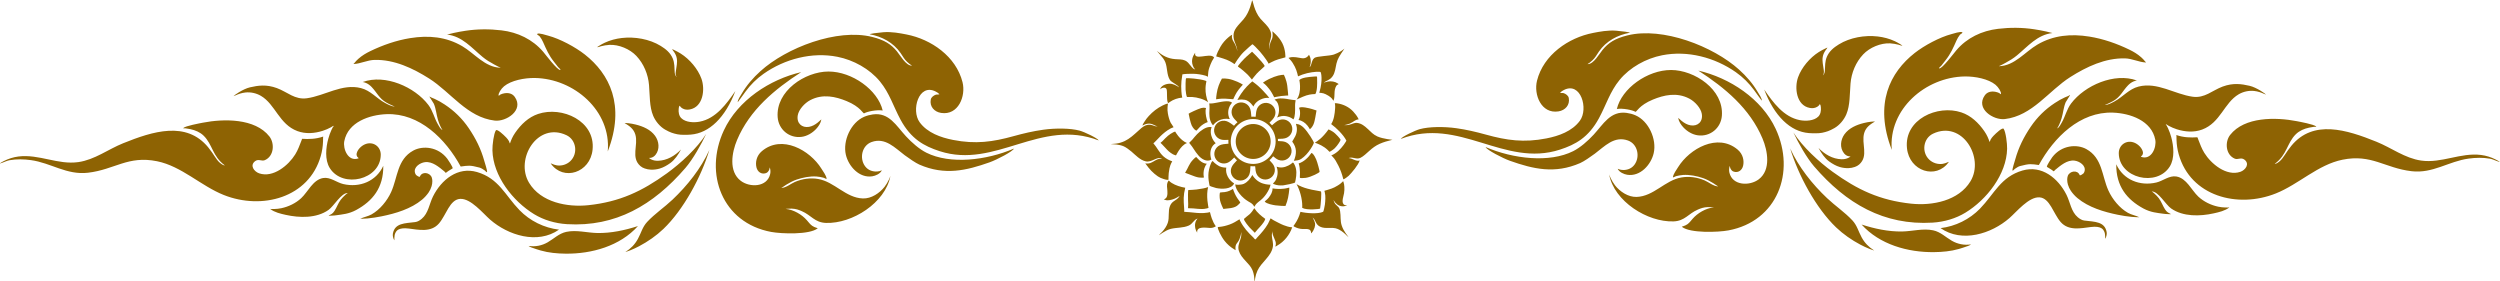
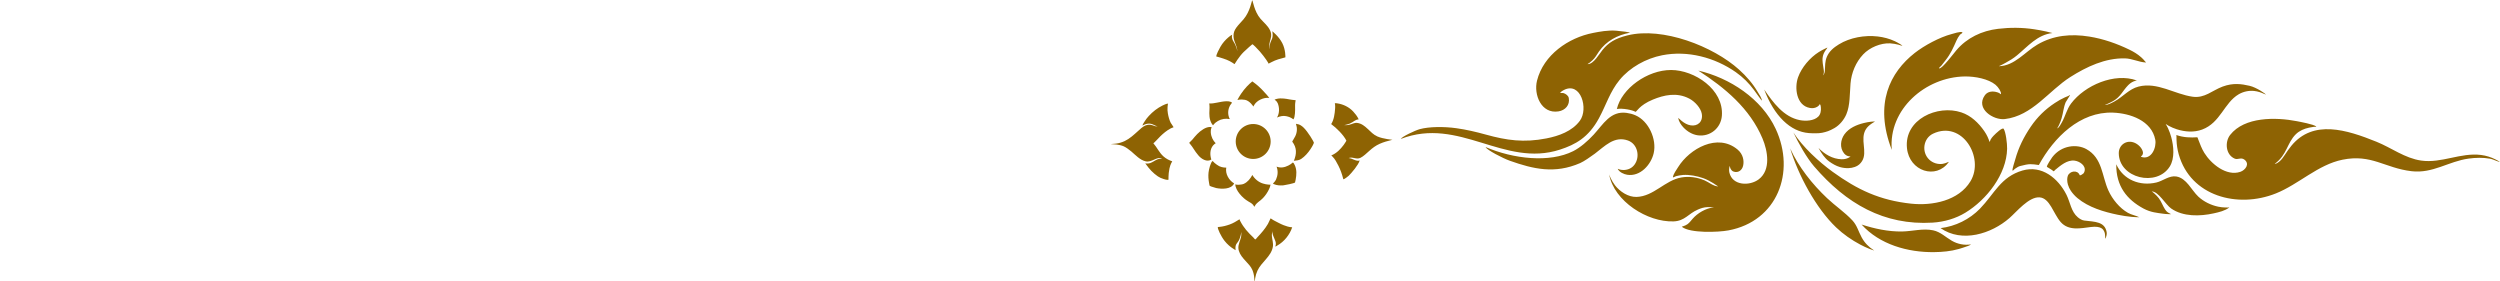
<svg xmlns="http://www.w3.org/2000/svg" clip-rule="evenodd" fill="#8e6303" fill-rule="evenodd" height="55.4" preserveAspectRatio="xMidYMid meet" stroke-linejoin="round" stroke-miterlimit="2" version="1" viewBox="2.3 207.7 492.3 55.4" width="492.3" zoomAndPan="magnify">
  <g id="change1_7">
    <path d="M929.427,2070.03C887.098,1960.37 983.547,1876.57 949.509,1771.63C940.09,1742.59 926.761,1718.01 890.56,1698.39C865.689,1684.91 840.893,1677.86 818.841,1659.77C795.06,1640.26 778.496,1610.03 772.541,1580.03C763.054,1532.24 776.578,1481.11 804.322,1441.62C813.579,1428.44 824.947,1416.96 837.919,1407.48C842.259,1404.31 846.643,1401.19 850.987,1398.03C852.935,1396.61 854.868,1395.17 856.785,1393.71C857.07,1393.5 857.993,1393.13 857.641,1393.06C853.846,1392.35 845.098,1398.5 841.826,1400.4C825.749,1409.74 811.9,1421.85 799.462,1435.61C755.651,1484.07 718.762,1579.08 735.285,1645.14C741.119,1668.47 748.944,1680.51 762.385,1691.6C769.789,1697.71 788.965,1708.23 789.147,1719.22C789.169,1720.58 787.428,1717.11 786.565,1716.05C785.122,1714.29 783.686,1712.52 782.164,1710.82C777.416,1705.54 771.301,1702.44 765.519,1698.45C745.919,1684.94 734.413,1663.56 730.257,1640.27C730.2,1639.95 729.112,1642.91 728.363,1648.79C727.476,1655.75 726.902,1660.76 726.465,1665.94C725.155,1681.48 728.313,1697.48 730.649,1709.5C739.637,1755.75 771.827,1802.46 820.115,1814.57C846.375,1821.16 882.881,1806.63 877.774,1774.31C875.761,1761.57 865.805,1752.59 852.723,1755.01C848.186,1755.85 845.004,1760.48 843.547,1764.56C842.827,1766.58 843.862,1772.35 842.308,1770.87C840.349,1769.01 838.807,1766.45 837.598,1764.06C821.607,1732.41 872.924,1717.73 895.345,1734.2C915.088,1748.7 923.908,1773.78 928.444,1796.88C936.744,1839.15 932.165,1871.34 921.262,1910.64C916.169,1929 911.993,1946.9 909.326,1965.84C906.014,1989.36 906.403,2017.16 911.01,2034.22C913.438,2043.21 925.24,2068.1 929.427,2070.03ZM944.676,1910.96C966.938,1859.03 974.689,1791.29 952.382,1746.78C945.812,1733.67 933.695,1719.66 921.36,1708.28C901.842,1690.26 876.406,1676.87 880.584,1646.43C881.358,1640.79 882.816,1635.33 885.055,1630.1C895.723,1605.17 930.051,1589.7 956.161,1595.76C977.784,1600.78 1000.46,1620.9 996.647,1645.33C995.662,1651.64 991.959,1659.94 985.909,1663.02C984.719,1663.62 986.642,1660.45 986.918,1659.14C987.456,1656.6 987.815,1654.04 987.693,1651.43C987.315,1643.35 984.124,1636.45 977.551,1631.66C962.72,1620.85 938.922,1625.92 932.394,1643.97C923.047,1669.81 943.553,1688 957.137,1706.2C962.962,1714.01 971.744,1726.84 974.699,1733.62C995.542,1781.43 985.793,1821.74 970.499,1865.19C965.623,1879.04 949.78,1909.33 944.676,1910.96ZM801.264,1512.09C814.912,1453.1 854.087,1393.22 910.662,1366.91C991.729,1329.21 1083.89,1363.86 1100.98,1455.72C1104.59,1475.08 1106.45,1527.29 1094.4,1542.72C1093.51,1543.86 1093.23,1537.79 1089.38,1532.47C1086.63,1528.67 1082.61,1525.71 1079.08,1522.65C1068.56,1513.52 1059.25,1498.03 1057.77,1482.85C1057.69,1482.05 1057.16,1492.17 1057.25,1494.1C1057.62,1502.55 1059.59,1507.43 1062,1513.08C1069.56,1530.79 1083.37,1537.25 1084.09,1558.57C1085.72,1607.56 1046.6,1669.68 996.24,1679.29C995.596,1679.41 997.463,1678.81 998.072,1678.57C999.659,1677.93 1001.25,1677.28 1002.79,1676.54C1007.51,1674.24 1012.08,1671.7 1016.23,1668.47C1028.25,1659.15 1038.71,1643.47 1038.19,1627.8C1037.13,1595.49 1007.04,1574.72 1001.7,1543.85C999.157,1529.17 1001.38,1513.88 1007.22,1500.24C1010.55,1492.44 1017.97,1484.02 1018.45,1475.28C1018.51,1474.27 1017.22,1476.88 1016.62,1477.71C1015.15,1479.76 1013.74,1481.86 1012.42,1484.01C1008.64,1490.17 1005.2,1496.48 1002.85,1503.33C998.949,1514.74 996.202,1528.47 997.004,1540.56C997.299,1545 998.172,1549.35 999.221,1553.67C999.711,1555.68 1002.88,1560.02 1000.84,1559.68C994.776,1558.68 987.229,1553 982.131,1549.83C947.76,1528.41 917.812,1475.86 949.452,1438.3C958.19,1427.92 970.808,1425.84 980.012,1428.13C988.056,1430.13 993.446,1436.98 990.829,1445.5C989.792,1448.88 987.651,1450.16 985.334,1451.56C983.091,1452.9 979.009,1452.76 980.496,1453.25C984.218,1454.49 988.721,1454.7 992.549,1453.81C1017.33,1448.07 1018.04,1415.64 1005.15,1398.7C987.501,1375.49 951.73,1381.97 928.59,1391.71C872.242,1415.42 833.375,1462.28 801.264,1512.09ZM873.237,1664.85C834.863,1655.79 800.067,1607.7 800.161,1563.06C800.254,1519.3 836.592,1464.13 885.936,1467.88C908.922,1469.63 925.747,1489.71 922.662,1512.9C921.291,1523.21 915.478,1532.79 908.036,1539.85C903.111,1544.52 896.85,1548.66 890.049,1549.85C889.855,1549.88 891.452,1548.07 891.781,1547.69C893.137,1546.15 894.537,1544.65 895.839,1543.07C899.724,1538.33 902.917,1532.66 903.933,1526.57C906.13,1513.38 897.261,1502.93 882.162,1505.58C871.58,1507.43 859.5,1518.2 853.865,1528.88C841.365,1552.57 847.271,1576.86 855.563,1597.12C866.367,1623.52 879.637,1628.12 878.527,1630.06C875.159,1635.93 871.508,1653.25 873.237,1664.85ZM836.777,1388.55C860.781,1372.06 888.313,1352.15 894.202,1321.61C896.265,1310.91 895.754,1295.33 887.496,1287.04C883.164,1282.68 876.125,1281.63 870.233,1282.25C868.932,1282.38 865.273,1282.68 864.434,1284.04C863.996,1284.75 865.746,1285.07 866.346,1285.64C867.526,1286.78 868.544,1288.02 869.367,1289.43C871.842,1293.69 872.154,1298.32 871.275,1303.11C866.669,1328.21 833.498,1332.1 813.713,1324.97C795.211,1318.3 777.021,1302.76 766.511,1286.12C764.014,1282.17 761.824,1278.03 759.83,1273.8C759.613,1273.33 757.938,1270.06 758.152,1269.88C758.415,1269.67 762.791,1273.12 763.507,1273.61C767.162,1276.08 770.954,1277.89 775.327,1278.68C783.378,1280.13 791.172,1277.98 799.127,1277.01C801.583,1276.71 803.299,1276.23 805.99,1276.72C809.107,1277.3 809.603,1278.6 809.979,1278.44C810.381,1278.27 807.603,1275.11 802.264,1274.8C793.091,1274.25 784.135,1274.72 775.425,1271C764.817,1266.48 758.044,1258.13 752.119,1248.52C739.16,1227.49 734.449,1199.75 737.279,1175.49C738.549,1164.59 741.435,1153.55 746.104,1143.6C747.676,1140.25 749.462,1137.08 751.364,1133.91C751.965,1132.9 752.613,1131.93 753.303,1130.98C753.663,1130.49 754.304,1128.95 754.439,1129.55C754.817,1131.22 753.193,1134.68 752.779,1136.38C751.516,1141.59 750.455,1146.87 750.178,1152.23C749.255,1170.08 757.956,1190.7 770.874,1202.88C785.599,1216.77 805.491,1224.99 825.563,1226.63C844.78,1228.21 866.318,1227.31 883.152,1234.42C893.482,1238.78 903.555,1247.12 909.074,1256.79C914.55,1266.37 916.178,1271.85 917.887,1279.94C919.266,1286.47 918.971,1298.14 918.452,1304.82C915.754,1339.61 886.396,1369.73 836.777,1388.55ZM947.193,1339.8C982.188,1323.95 1014.19,1298.39 1040.45,1270.66C1054.88,1255.42 1066.88,1237.37 1082.25,1223.09C1091.75,1214.26 1102.94,1211.84 1114.01,1205.77C1124.78,1199.86 1131.9,1192.66 1138.51,1182.47C1139.05,1181.63 1137.97,1184.42 1137.67,1185.38C1137.03,1187.36 1136.33,1189.32 1135.55,1191.25C1133.26,1196.97 1130.62,1202.66 1127.73,1208.11C1119.01,1224.55 1108.17,1240.24 1095.3,1253.69C1059.35,1291.28 997.735,1324.56 947.193,1339.8ZM917.212,1333.82C944.135,1316.81 972.578,1285.7 990.937,1260.36C1024.89,1213.51 1044.62,1171.44 1050.83,1112.9C1055.03,1073.38 1045.61,1023.76 1008.74,1001.59C964.379,974.91 893.782,1017.41 919.563,1071.84C928.238,1090.16 953.997,1094 968.292,1078.95C974.512,1072.4 977.485,1062.95 976.191,1054.01C975.237,1047.42 971.174,1041.3 972.869,1042.5C1006.08,1065.94 990.193,1116.33 946.733,1120.76C892.614,1126.29 864.667,1063.41 879.694,1018.67C885.778,1000.56 899.131,986.653 914.928,975.659C922.195,970.603 929.071,967.819 934.612,965.989C936.054,965.513 931.886,964.643 930.577,963.874C928.12,962.431 925.83,960.679 923.788,958.696C918.231,953.303 907.261,941.612 910.531,939.382C916.185,935.528 937.796,932.708 947.903,932.941C996.036,934.055 1043.37,971.255 1067.69,1011.13C1078.48,1028.83 1085.06,1050.39 1086.41,1072.86C1091.88,1163.82 1050.94,1234.61 980.962,1294.91C964.652,1308.97 936.834,1324.57 917.212,1333.82ZM946.295,1286.68C958.106,1275.35 967.111,1260.24 967.535,1243.45C967.648,1238.96 966.899,1234.35 964.776,1230.34C964.507,1229.83 962.974,1226.9 962.223,1226.89C961.73,1226.88 962.265,1227.88 962.216,1228.37C962.109,1229.43 961.902,1230.47 961.588,1231.48C960.693,1234.39 958.675,1236.99 956.324,1238.86C945.924,1247.17 931.031,1245.45 920.728,1238C909.002,1229.53 902.93,1215.27 899.581,1201.62C898.476,1197.12 897.604,1192.54 897.1,1187.92C896.94,1186.46 896.802,1184.99 896.791,1183.51C896.785,1182.67 896.412,1180.27 896.848,1180.99C902.29,1189.96 907.609,1197.77 918.32,1200.96C938.21,1206.88 961.41,1192.03 977.516,1210.52C979.551,1212.85 980.97,1215.67 981.982,1218.58C983.302,1222.38 984.083,1226.33 984.202,1230.35C984.363,1235.78 983.688,1241.36 982.164,1246.57C980.067,1253.74 976.071,1260.61 971.711,1266.63C965.55,1275.14 955.586,1281.68 946.295,1286.68ZM1089.99,1205.86C1097.87,1181.29 1103.45,1155.71 1103.01,1129.78C1102.68,1110.62 1096.75,1090.55 1100.86,1071.51C1103.85,1057.69 1113.66,1048.35 1120.46,1036.52C1126.7,1025.66 1129.08,1013.43 1127.27,1001.05C1127.13,1000.12 1128.44,1002.53 1128.9,1003.34C1129.75,1004.83 1130.24,1006.55 1130.82,1008.14C1132.65,1013.16 1134.32,1018.26 1135.79,1023.4C1140.14,1038.55 1141.55,1054.35 1141.74,1070.05C1142.31,1119.02 1127.54,1172.06 1089.99,1205.86ZM950.018,1149.23C873.789,1155.93 813.41,1085.94 812.269,1012.46C811.965,992.857 816.884,968.018 827.815,954.77C832.513,949.077 841.346,943.679 845.115,944.503C846.388,944.781 843.825,946.772 843.273,947.953C842.171,950.31 841.413,952.816 840.972,955.379C839.72,962.675 841.139,970.139 847.688,974.791C872.883,992.686 894.69,958.456 892.19,937.281C886.072,885.466 839.075,854.999 813.298,814.306C793.946,783.757 777.467,748.858 778.351,711.837C778.669,698.488 785.635,685.288 786.06,672.73C786.091,671.813 784.568,673.797 783.844,674.359C781.21,676.401 778.84,678.701 776.612,681.176C776.442,681.366 776.275,681.559 776.106,681.75C770.27,688.347 765.815,695.78 761.977,703.704C750.566,727.266 741.633,752.835 737.492,778.724C732.002,813.043 734.798,845.962 752.633,876.324C766.249,899.505 792.191,918.93 793.019,947.777C793.061,949.266 791.629,945.142 790.927,943.828C789.553,941.254 788.215,938.663 786.838,936.091C782.769,928.488 778.299,921.16 772.79,914.506C755.864,894.061 734.064,876.233 730.857,848.104C730.781,847.438 730.505,849.395 730.328,850.041C729.426,853.333 728.611,856.646 727.864,859.976C726.225,867.286 724.9,874.729 723.77,882.138C720.336,904.644 720.246,927.31 722.931,949.899C726.56,980.435 739.764,1008.31 763.352,1028.31C768.019,1032.27 798.095,1054.87 797.125,1060.07C796.728,1062.19 793.629,1057.51 791.901,1056.2C788.423,1053.57 784.98,1050.89 781.569,1048.17C769.922,1038.89 758.494,1033.94 745.085,1028C741.21,1026.28 737.455,1024.14 734.144,1021.49C732.477,1020.15 730.834,1015.42 729.482,1017.08C727.225,1019.85 732.015,1034.22 732.839,1037.32C738.744,1059.53 754.152,1088.32 768.304,1106.31C804.446,1152.27 863.134,1182.83 950.018,1149.23ZM1096.7,1057.79C1093.4,1029.98 1080.39,1003.39 1060.18,983.788C1032.23,956.662 1000.59,945.044 988.625,904.004C978.118,867.961 1003.06,837.188 1034.36,821.529C1048.25,814.582 1065.96,812.848 1076.34,800.365C1079.22,796.899 1081.92,792.748 1082.47,788.306C1084.95,768.461 1084.21,749.906 1104.13,746.258C1107.83,745.581 1112.86,746.759 1116.31,748.688C1117.35,749.269 1113.13,749.003 1111.94,749.048C1108.26,749.187 1105.47,749.568 1102.25,751.194C1099.36,752.656 1092.2,756.495 1094.62,775.875C1096.95,794.636 1102.28,817.623 1085.23,832.549C1069.62,846.202 1040.14,852.764 1038.99,872.336C1037.8,892.413 1066.12,915.107 1077.95,928.692C1107.25,962.354 1124.9,1017.41 1096.7,1057.79ZM978.361,873.434C926.584,845.274 877.851,796.134 880.105,734.439C881.279,702.33 894.948,662.022 930.844,655.096C945.328,652.302 969.913,662.365 963.011,681.685C962.599,682.838 961.103,680.134 960.045,679.518C957.782,678.203 955.837,677.787 953.262,678.448C946.01,680.311 939.504,687.164 936.637,693.908C930.287,708.842 940.645,723.642 956.265,723.522C1003.18,723.162 1020.08,652.219 981.137,627.873C965.78,618.27 942.774,620.568 926.232,625.094C920.554,626.647 914.972,628.597 909.63,631.078C907.834,631.912 906.068,632.813 904.333,633.767C903.54,634.202 902.398,635.896 901.969,635.099C901.719,634.634 904.279,630.95 904.718,630.135C907.394,625.173 909.664,619.969 911.371,614.592C916.259,599.201 917.563,582.554 911.848,567.171C899.065,532.764 861.717,526.032 845.718,498.656C840.688,490.05 838.356,479.512 839.488,469.583C839.866,466.259 840.532,462.919 841.543,459.727C841.884,458.652 842.518,456.766 842.928,455.715C845.092,450.174 846.539,447.629 846.157,447.608C845.334,447.561 832.885,464.867 829.805,478.176C826.277,493.417 823.976,508.975 831.208,528.655C838.505,548.512 853.489,562.275 850.274,585.06C845.51,618.826 822.257,651.081 831.235,686.379C835.838,704.476 850.36,715.456 858.94,731.296C861.436,735.904 865.905,743.926 865.655,749.346C865.62,750.11 865.065,747.934 864.766,747.23C864.323,746.188 863.865,745.152 863.409,744.115C861.768,740.379 859.937,736.782 857.88,733.254C850.44,720.488 839.351,716.164 829.107,706.353C826.048,703.424 823.375,699.886 821.672,695.988C821.091,694.659 820.591,693.289 820.228,691.884C820.044,691.176 820.006,689.053 819.758,689.741C804.628,731.791 828.989,787.236 862.875,812.867C873.931,821.229 886.766,823.678 898.482,830.325C901.335,831.943 908.475,835.531 909.576,838.887C909.836,839.68 908.122,838.066 907.388,837.668C905.999,836.914 904.588,836.206 903.166,835.518C899.006,833.504 894.705,831.971 890.277,830.66C880.446,827.749 870.071,827.116 860.57,823.071C858.657,822.257 848.09,814.951 847.591,814.925C846.414,814.865 848.415,817.135 848.836,818.236C849.677,820.429 850.593,822.587 851.548,824.732C854.459,831.266 858.068,837.397 861.994,843.372C873.842,861.401 888.47,876.347 906.295,888.468C925.721,901.678 945.429,911.502 968.033,917.752C971.317,918.659 986.109,923.561 988.478,922.863C990.208,922.353 986.489,919.854 985.526,918.33C983.588,915.26 981.255,912.285 980.319,908.781C975.46,890.599 976.46,887.421 978.361,873.434ZM987.575,842.902C979.34,832.813 968.449,820.426 970.107,806.572C971.214,797.324 979.344,784.517 990.278,787.791C991.613,788.19 992.97,788.798 994.047,789.698C994.775,790.305 999.058,796.19 997.258,796.883C986.826,800.898 989.527,815.722 998.763,819.142C1000.99,819.967 1003.33,820.201 1005.7,820.233C1008.9,820.277 1012.08,819.792 1015.15,818.879C1019.24,817.664 1023.27,815.799 1026.79,813.386C1031.78,809.965 1036.51,805.695 1040.39,801.058C1057.83,780.196 1066.36,751.348 1071.68,725.197C1073.44,716.504 1074.86,707.653 1075.67,698.812C1075.95,695.778 1076.08,692.743 1076.19,689.698C1076.23,688.577 1076.26,687.456 1076.26,686.334C1076.26,685.924 1076.45,684.738 1076.27,685.105C1072.93,691.85 1071.88,699.524 1068.08,706.262C1059.16,722.065 1042.53,735.554 1026.12,743.008C998.917,755.359 965.121,754.002 948.433,784.456C938.697,802.221 940.981,830.948 963.739,848.319C965.915,849.979 979.13,858.687 981.565,858.411C981.92,858.371 983.069,856.284 983.413,855.674C985.873,851.308 987.46,849.224 990.207,845.519C990.393,845.267 987.85,843.149 987.575,842.902ZM976.987,728.245C1006.09,715.005 1018.46,683.915 1011.16,653.069C1008.19,640.526 997.688,628.914 999.849,615.6C1002.98,596.328 1025.51,587.292 1037.58,574.375C1047.06,564.225 1053.65,550.609 1056.49,537.057C1057.43,532.577 1057.9,527.986 1058.01,523.413C1058.05,521.843 1058.06,520.272 1058.04,518.702C1058.03,517.905 1057.51,515.681 1058,516.311C1064.24,524.336 1066.81,535.545 1068.96,545.231C1074.7,571.021 1075.65,602.888 1059.76,625.466C1052.7,635.506 1027.59,649.514 1028,661.486C1028.02,662.175 1028.82,660.378 1029.23,659.824C1030,658.793 1030.81,657.818 1031.69,656.877C1034.48,653.871 1037.4,650.862 1040.69,648.388C1047.1,643.565 1054.77,641.141 1061.51,636.779C1067.43,632.94 1067.85,630.187 1070.13,626.169C1070.99,624.648 1070.44,629.656 1070.42,631.404C1070.39,634.641 1070.06,637.889 1069.58,641.088C1068.13,650.802 1067.41,663.492 1059.84,677.438C1043.19,708.094 1018.19,728.757 976.987,728.245ZM942.311,399.886C892.431,358.869 912.146,296.179 934.699,240.277C946.087,212.048 965.586,187.099 970.019,156.376C975.514,118.298 954.671,82.548 959.502,44.071C960.69,34.608 963.678,25.079 968.055,16.607C968.391,15.956 971.92,8.987 972.779,9.183C972.894,9.209 970.787,14.835 970.573,15.374C968.97,19.409 967.184,23.444 966.426,27.744C964.155,40.632 964.529,54.439 966.297,67.355C971.461,105.083 994.672,134.517 989.952,174.489C984.008,224.819 957.362,249.358 968.397,303.935C977.718,350.035 1014.51,386.019 1031.68,429.044C1060.26,500.661 1036.97,588.838 958.399,611.065C949.532,613.574 940.4,614.953 931.191,615.259C928.827,615.338 926.46,615.329 924.095,615.335C923.459,615.337 921.976,615.914 922.187,615.314C926.836,602.081 927.179,588.214 926.311,576.157C926.29,575.865 929.935,574.68 930.238,574.561C939.081,571.084 947.425,568.145 955.588,563.102C976.112,550.421 1000.01,521.7 991.134,495.575C987.872,485.971 976.074,477.107 968.052,488.18C963.569,494.368 968.888,500.274 966.396,506.081C959.036,523.231 935.077,524.946 921.964,514.693C887.456,487.711 888.577,428.469 896.071,389.997C897.198,384.21 902.133,357.266 906.073,353.291C907.133,352.222 906.523,356.269 906.749,357.758C907.199,360.723 907.632,363.69 908.265,366.623C910.238,375.755 913.896,384.578 920.493,391.348C936.659,407.94 959.222,407.971 975.904,430.725C976.594,431.667 976.594,427.946 971.638,422.15C964.711,414.049 955.609,410.822 942.311,399.886Z" transform="matrix(0 .105 -.105 0 495.5 137.468)" />
  </g>
  <g id="change1_2">
-     <path d="M929.427,2070.03C887.098,1960.37 983.547,1876.57 949.509,1771.63C940.09,1742.59 926.761,1718.01 890.56,1698.39C865.689,1684.91 840.893,1677.86 818.841,1659.77C795.06,1640.26 778.496,1610.03 772.541,1580.03C763.054,1532.24 776.578,1481.11 804.322,1441.62C813.579,1428.44 824.947,1416.96 837.919,1407.48C842.259,1404.31 846.643,1401.19 850.987,1398.03C852.935,1396.61 854.868,1395.17 856.785,1393.71C857.07,1393.5 857.993,1393.13 857.641,1393.06C853.846,1392.35 845.098,1398.5 841.826,1400.4C825.749,1409.74 811.9,1421.85 799.462,1435.61C755.651,1484.07 718.762,1579.08 735.285,1645.14C741.119,1668.47 748.944,1680.51 762.385,1691.6C769.789,1697.71 788.965,1708.23 789.147,1719.22C789.169,1720.58 787.428,1717.11 786.565,1716.05C785.122,1714.29 783.686,1712.52 782.164,1710.82C777.416,1705.54 771.301,1702.44 765.519,1698.45C745.919,1684.94 734.413,1663.56 730.257,1640.27C730.2,1639.95 729.112,1642.91 728.363,1648.79C727.476,1655.75 726.902,1660.76 726.465,1665.94C725.155,1681.48 728.313,1697.48 730.649,1709.5C739.637,1755.75 771.827,1802.46 820.115,1814.57C846.375,1821.16 882.881,1806.63 877.774,1774.31C875.761,1761.57 865.805,1752.59 852.723,1755.01C848.186,1755.85 845.004,1760.48 843.547,1764.56C842.827,1766.58 843.862,1772.35 842.308,1770.87C840.349,1769.01 838.807,1766.45 837.598,1764.06C821.607,1732.41 872.924,1717.73 895.345,1734.2C915.088,1748.7 923.908,1773.78 928.444,1796.88C936.744,1839.15 932.165,1871.34 921.262,1910.64C916.169,1929 911.993,1946.9 909.326,1965.84C906.014,1989.36 906.403,2017.16 911.01,2034.22C913.438,2043.21 925.24,2068.1 929.427,2070.03ZM944.676,1910.96C966.938,1859.03 974.689,1791.29 952.382,1746.78C945.812,1733.67 933.695,1719.66 921.36,1708.28C901.842,1690.26 876.406,1676.87 880.584,1646.43C881.358,1640.79 882.816,1635.33 885.055,1630.1C895.723,1605.17 930.051,1589.7 956.161,1595.76C977.784,1600.78 1000.46,1620.9 996.647,1645.33C995.662,1651.64 991.959,1659.94 985.909,1663.02C984.719,1663.62 986.642,1660.45 986.918,1659.14C987.456,1656.6 987.815,1654.04 987.693,1651.43C987.315,1643.35 984.124,1636.45 977.551,1631.66C962.72,1620.85 938.922,1625.92 932.394,1643.97C923.047,1669.81 943.553,1688 957.137,1706.2C962.962,1714.01 971.744,1726.84 974.699,1733.62C995.542,1781.43 985.793,1821.74 970.499,1865.19C965.623,1879.04 949.78,1909.33 944.676,1910.96ZM801.264,1512.09C814.912,1453.1 854.087,1393.22 910.662,1366.91C991.729,1329.21 1083.89,1363.86 1100.98,1455.72C1104.59,1475.08 1106.45,1527.29 1094.4,1542.72C1093.51,1543.86 1093.23,1537.79 1089.38,1532.47C1086.63,1528.67 1082.61,1525.71 1079.08,1522.65C1068.56,1513.52 1059.25,1498.03 1057.77,1482.85C1057.69,1482.05 1057.16,1492.17 1057.25,1494.1C1057.62,1502.55 1059.59,1507.43 1062,1513.08C1069.56,1530.79 1083.37,1537.25 1084.09,1558.57C1085.72,1607.56 1046.6,1669.68 996.24,1679.29C995.596,1679.41 997.463,1678.81 998.072,1678.57C999.659,1677.93 1001.25,1677.28 1002.79,1676.54C1007.51,1674.24 1012.08,1671.7 1016.23,1668.47C1028.25,1659.15 1038.71,1643.47 1038.19,1627.8C1037.13,1595.49 1007.04,1574.72 1001.7,1543.85C999.157,1529.17 1001.38,1513.88 1007.22,1500.24C1010.55,1492.44 1017.97,1484.02 1018.45,1475.28C1018.51,1474.27 1017.22,1476.88 1016.62,1477.71C1015.15,1479.76 1013.74,1481.86 1012.42,1484.01C1008.64,1490.17 1005.2,1496.48 1002.85,1503.33C998.949,1514.74 996.202,1528.47 997.004,1540.56C997.299,1545 998.172,1549.35 999.221,1553.67C999.711,1555.68 1002.88,1560.02 1000.84,1559.68C994.776,1558.68 987.229,1553 982.131,1549.83C947.76,1528.41 917.812,1475.86 949.452,1438.3C958.19,1427.92 970.808,1425.84 980.012,1428.13C988.056,1430.13 993.446,1436.98 990.829,1445.5C989.792,1448.88 987.651,1450.16 985.334,1451.56C983.091,1452.9 979.009,1452.76 980.496,1453.25C984.218,1454.49 988.721,1454.7 992.549,1453.81C1017.33,1448.07 1018.04,1415.64 1005.15,1398.7C987.501,1375.49 951.73,1381.97 928.59,1391.71C872.242,1415.42 833.375,1462.28 801.264,1512.09ZM873.237,1664.85C834.863,1655.79 800.067,1607.7 800.161,1563.06C800.254,1519.3 836.592,1464.13 885.936,1467.88C908.922,1469.63 925.747,1489.71 922.662,1512.9C921.291,1523.21 915.478,1532.79 908.036,1539.85C903.111,1544.52 896.85,1548.66 890.049,1549.85C889.855,1549.88 891.452,1548.07 891.781,1547.69C893.137,1546.15 894.537,1544.65 895.839,1543.07C899.724,1538.33 902.917,1532.66 903.933,1526.57C906.13,1513.38 897.261,1502.93 882.162,1505.58C871.58,1507.43 859.5,1518.2 853.865,1528.88C841.365,1552.57 847.271,1576.86 855.563,1597.12C866.367,1623.52 879.637,1628.12 878.527,1630.06C875.159,1635.93 871.508,1653.25 873.237,1664.85ZM836.777,1388.55C860.781,1372.06 888.313,1352.15 894.202,1321.61C896.265,1310.91 895.754,1295.33 887.496,1287.04C883.164,1282.68 876.125,1281.63 870.233,1282.25C868.932,1282.38 865.273,1282.68 864.434,1284.04C863.996,1284.75 865.746,1285.07 866.346,1285.64C867.526,1286.78 868.544,1288.02 869.367,1289.43C871.842,1293.69 872.154,1298.32 871.275,1303.11C866.669,1328.21 833.498,1332.1 813.713,1324.97C795.211,1318.3 777.021,1302.76 766.511,1286.12C764.014,1282.17 761.824,1278.03 759.83,1273.8C759.613,1273.33 757.938,1270.06 758.152,1269.88C758.415,1269.67 762.791,1273.12 763.507,1273.61C767.162,1276.08 770.954,1277.89 775.327,1278.68C783.378,1280.13 791.172,1277.98 799.127,1277.01C801.583,1276.71 803.299,1276.23 805.99,1276.72C809.107,1277.3 809.603,1278.6 809.979,1278.44C810.381,1278.27 807.603,1275.11 802.264,1274.8C793.091,1274.25 784.135,1274.72 775.425,1271C764.817,1266.48 758.044,1258.13 752.119,1248.52C739.16,1227.49 734.449,1199.75 737.279,1175.49C738.549,1164.59 741.435,1153.55 746.104,1143.6C747.676,1140.25 749.462,1137.08 751.364,1133.91C751.965,1132.9 752.613,1131.93 753.303,1130.98C753.663,1130.49 754.304,1128.95 754.439,1129.55C754.817,1131.22 753.193,1134.68 752.779,1136.38C751.516,1141.59 750.455,1146.87 750.178,1152.23C749.255,1170.08 757.956,1190.7 770.874,1202.88C785.599,1216.77 805.491,1224.99 825.563,1226.63C844.78,1228.21 866.318,1227.31 883.152,1234.42C893.482,1238.78 903.555,1247.12 909.074,1256.79C914.55,1266.37 916.178,1271.85 917.887,1279.94C919.266,1286.47 918.971,1298.14 918.452,1304.82C915.754,1339.61 886.396,1369.73 836.777,1388.55ZM947.193,1339.8C982.188,1323.95 1014.19,1298.39 1040.45,1270.66C1054.88,1255.42 1066.88,1237.37 1082.25,1223.09C1091.75,1214.26 1102.94,1211.84 1114.01,1205.77C1124.78,1199.86 1131.9,1192.66 1138.51,1182.47C1139.05,1181.63 1137.97,1184.42 1137.67,1185.38C1137.03,1187.36 1136.33,1189.32 1135.55,1191.25C1133.26,1196.97 1130.62,1202.66 1127.73,1208.11C1119.01,1224.55 1108.17,1240.24 1095.3,1253.69C1059.35,1291.28 997.735,1324.56 947.193,1339.8ZM917.212,1333.82C944.135,1316.81 972.578,1285.7 990.937,1260.36C1024.89,1213.51 1044.62,1171.44 1050.83,1112.9C1055.03,1073.38 1045.61,1023.76 1008.74,1001.59C964.379,974.91 893.782,1017.41 919.563,1071.84C928.238,1090.16 953.997,1094 968.292,1078.95C974.512,1072.4 977.485,1062.95 976.191,1054.01C975.237,1047.42 971.174,1041.3 972.869,1042.5C1006.08,1065.94 990.193,1116.33 946.733,1120.76C892.614,1126.29 864.667,1063.41 879.694,1018.67C885.778,1000.56 899.131,986.653 914.928,975.659C922.195,970.603 929.071,967.819 934.612,965.989C936.054,965.513 931.886,964.643 930.577,963.874C928.12,962.431 925.83,960.679 923.788,958.696C918.231,953.303 907.261,941.612 910.531,939.382C916.185,935.528 937.796,932.708 947.903,932.941C996.036,934.055 1043.37,971.255 1067.69,1011.13C1078.48,1028.83 1085.06,1050.39 1086.41,1072.86C1091.88,1163.82 1050.94,1234.61 980.962,1294.91C964.652,1308.97 936.834,1324.57 917.212,1333.82ZM946.295,1286.68C958.106,1275.35 967.111,1260.24 967.535,1243.45C967.648,1238.96 966.899,1234.35 964.776,1230.34C964.507,1229.83 962.974,1226.9 962.223,1226.89C961.73,1226.88 962.265,1227.88 962.216,1228.37C962.109,1229.43 961.902,1230.47 961.588,1231.48C960.693,1234.39 958.675,1236.99 956.324,1238.86C945.924,1247.17 931.031,1245.45 920.728,1238C909.002,1229.53 902.93,1215.27 899.581,1201.62C898.476,1197.12 897.604,1192.54 897.1,1187.92C896.94,1186.46 896.802,1184.99 896.791,1183.51C896.785,1182.67 896.412,1180.27 896.848,1180.99C902.29,1189.96 907.609,1197.77 918.32,1200.96C938.21,1206.88 961.41,1192.03 977.516,1210.52C979.551,1212.85 980.97,1215.67 981.982,1218.58C983.302,1222.38 984.083,1226.33 984.202,1230.35C984.363,1235.78 983.688,1241.36 982.164,1246.57C980.067,1253.74 976.071,1260.61 971.711,1266.63C965.55,1275.14 955.586,1281.68 946.295,1286.68ZM1089.99,1205.86C1097.87,1181.29 1103.45,1155.71 1103.01,1129.78C1102.68,1110.62 1096.75,1090.55 1100.86,1071.51C1103.85,1057.69 1113.66,1048.35 1120.46,1036.52C1126.7,1025.66 1129.08,1013.43 1127.27,1001.05C1127.13,1000.12 1128.44,1002.53 1128.9,1003.34C1129.75,1004.83 1130.24,1006.55 1130.82,1008.14C1132.65,1013.16 1134.32,1018.26 1135.79,1023.4C1140.14,1038.55 1141.55,1054.35 1141.74,1070.05C1142.31,1119.02 1127.54,1172.06 1089.99,1205.86ZM950.018,1149.23C873.789,1155.93 813.41,1085.94 812.269,1012.46C811.965,992.857 816.884,968.018 827.815,954.77C832.513,949.077 841.346,943.679 845.115,944.503C846.388,944.781 843.825,946.772 843.273,947.953C842.171,950.31 841.413,952.816 840.972,955.379C839.72,962.675 841.139,970.139 847.688,974.791C872.883,992.686 894.69,958.456 892.19,937.281C886.072,885.466 839.075,854.999 813.298,814.306C793.946,783.757 777.467,748.858 778.351,711.837C778.669,698.488 785.635,685.288 786.06,672.73C786.091,671.813 784.568,673.797 783.844,674.359C781.21,676.401 778.84,678.701 776.612,681.176C776.442,681.366 776.275,681.559 776.106,681.75C770.27,688.347 765.815,695.78 761.977,703.704C750.566,727.266 741.633,752.835 737.492,778.724C732.002,813.043 734.798,845.962 752.633,876.324C766.249,899.505 792.191,918.93 793.019,947.777C793.061,949.266 791.629,945.142 790.927,943.828C789.553,941.254 788.215,938.663 786.838,936.091C782.769,928.488 778.299,921.16 772.79,914.506C755.864,894.061 734.064,876.233 730.857,848.104C730.781,847.438 730.505,849.395 730.328,850.041C729.426,853.333 728.611,856.646 727.864,859.976C726.225,867.286 724.9,874.729 723.77,882.138C720.336,904.644 720.246,927.31 722.931,949.899C726.56,980.435 739.764,1008.31 763.352,1028.31C768.019,1032.27 798.095,1054.87 797.125,1060.07C796.728,1062.19 793.629,1057.51 791.901,1056.2C788.423,1053.57 784.98,1050.89 781.569,1048.17C769.922,1038.89 758.494,1033.94 745.085,1028C741.21,1026.28 737.455,1024.14 734.144,1021.49C732.477,1020.15 730.834,1015.42 729.482,1017.08C727.225,1019.85 732.015,1034.22 732.839,1037.32C738.744,1059.53 754.152,1088.32 768.304,1106.31C804.446,1152.27 863.134,1182.83 950.018,1149.23ZM1096.7,1057.79C1093.4,1029.98 1080.39,1003.39 1060.18,983.788C1032.23,956.662 1000.59,945.044 988.625,904.004C978.118,867.961 1003.06,837.188 1034.36,821.529C1048.25,814.582 1065.96,812.848 1076.34,800.365C1079.22,796.899 1081.92,792.748 1082.47,788.306C1084.95,768.461 1084.21,749.906 1104.13,746.258C1107.83,745.581 1112.86,746.759 1116.31,748.688C1117.35,749.269 1113.13,749.003 1111.94,749.048C1108.26,749.187 1105.47,749.568 1102.25,751.194C1099.36,752.656 1092.2,756.495 1094.62,775.875C1096.95,794.636 1102.28,817.623 1085.23,832.549C1069.62,846.202 1040.14,852.764 1038.99,872.336C1037.8,892.413 1066.12,915.107 1077.95,928.692C1107.25,962.354 1124.9,1017.41 1096.7,1057.79ZM978.361,873.434C926.584,845.274 877.851,796.134 880.105,734.439C881.279,702.33 894.948,662.022 930.844,655.096C945.328,652.302 969.913,662.365 963.011,681.685C962.599,682.838 961.103,680.134 960.045,679.518C957.782,678.203 955.837,677.787 953.262,678.448C946.01,680.311 939.504,687.164 936.637,693.908C930.287,708.842 940.645,723.642 956.265,723.522C1003.18,723.162 1020.08,652.219 981.137,627.873C965.78,618.27 942.774,620.568 926.232,625.094C920.554,626.647 914.972,628.597 909.63,631.078C907.834,631.912 906.068,632.813 904.333,633.767C903.54,634.202 902.398,635.896 901.969,635.099C901.719,634.634 904.279,630.95 904.718,630.135C907.394,625.173 909.664,619.969 911.371,614.592C916.259,599.201 917.563,582.554 911.848,567.171C899.065,532.764 861.717,526.032 845.718,498.656C840.688,490.05 838.356,479.512 839.488,469.583C839.866,466.259 840.532,462.919 841.543,459.727C841.884,458.652 842.518,456.766 842.928,455.715C845.092,450.174 846.539,447.629 846.157,447.608C845.334,447.561 832.885,464.867 829.805,478.176C826.277,493.417 823.976,508.975 831.208,528.655C838.505,548.512 853.489,562.275 850.274,585.06C845.51,618.826 822.257,651.081 831.235,686.379C835.838,704.476 850.36,715.456 858.94,731.296C861.436,735.904 865.905,743.926 865.655,749.346C865.62,750.11 865.065,747.934 864.766,747.23C864.323,746.188 863.865,745.152 863.409,744.115C861.768,740.379 859.937,736.782 857.88,733.254C850.44,720.488 839.351,716.164 829.107,706.353C826.048,703.424 823.375,699.886 821.672,695.988C821.091,694.659 820.591,693.289 820.228,691.884C820.044,691.176 820.006,689.053 819.758,689.741C804.628,731.791 828.989,787.236 862.875,812.867C873.931,821.229 886.766,823.678 898.482,830.325C901.335,831.943 908.475,835.531 909.576,838.887C909.836,839.68 908.122,838.066 907.388,837.668C905.999,836.914 904.588,836.206 903.166,835.518C899.006,833.504 894.705,831.971 890.277,830.66C880.446,827.749 870.071,827.116 860.57,823.071C858.657,822.257 848.09,814.951 847.591,814.925C846.414,814.865 848.415,817.135 848.836,818.236C849.677,820.429 850.593,822.587 851.548,824.732C854.459,831.266 858.068,837.397 861.994,843.372C873.842,861.401 888.47,876.347 906.295,888.468C925.721,901.678 945.429,911.502 968.033,917.752C971.317,918.659 986.109,923.561 988.478,922.863C990.208,922.353 986.489,919.854 985.526,918.33C983.588,915.26 981.255,912.285 980.319,908.781C975.46,890.599 976.46,887.421 978.361,873.434ZM987.575,842.902C979.34,832.813 968.449,820.426 970.107,806.572C971.214,797.324 979.344,784.517 990.278,787.791C991.613,788.19 992.97,788.798 994.047,789.698C994.775,790.305 999.058,796.19 997.258,796.883C986.826,800.898 989.527,815.722 998.763,819.142C1000.99,819.967 1003.33,820.201 1005.7,820.233C1008.9,820.277 1012.08,819.792 1015.15,818.879C1019.24,817.664 1023.27,815.799 1026.79,813.386C1031.78,809.965 1036.51,805.695 1040.39,801.058C1057.83,780.196 1066.36,751.348 1071.68,725.197C1073.44,716.504 1074.86,707.653 1075.67,698.812C1075.95,695.778 1076.08,692.743 1076.19,689.698C1076.23,688.577 1076.26,687.456 1076.26,686.334C1076.26,685.924 1076.45,684.738 1076.27,685.105C1072.93,691.85 1071.88,699.524 1068.08,706.262C1059.16,722.065 1042.53,735.554 1026.12,743.008C998.917,755.359 965.121,754.002 948.433,784.456C938.697,802.221 940.981,830.948 963.739,848.319C965.915,849.979 979.13,858.687 981.565,858.411C981.92,858.371 983.069,856.284 983.413,855.674C985.873,851.308 987.46,849.224 990.207,845.519C990.393,845.267 987.85,843.149 987.575,842.902ZM976.987,728.245C1006.09,715.005 1018.46,683.915 1011.16,653.069C1008.19,640.526 997.688,628.914 999.849,615.6C1002.98,596.328 1025.51,587.292 1037.58,574.375C1047.06,564.225 1053.65,550.609 1056.49,537.057C1057.43,532.577 1057.9,527.986 1058.01,523.413C1058.05,521.843 1058.06,520.272 1058.04,518.702C1058.03,517.905 1057.51,515.681 1058,516.311C1064.24,524.336 1066.81,535.545 1068.96,545.231C1074.7,571.021 1075.65,602.888 1059.76,625.466C1052.7,635.506 1027.59,649.514 1028,661.486C1028.02,662.175 1028.82,660.378 1029.23,659.824C1030,658.793 1030.81,657.818 1031.69,656.877C1034.48,653.871 1037.4,650.862 1040.69,648.388C1047.1,643.565 1054.77,641.141 1061.51,636.779C1067.43,632.94 1067.85,630.187 1070.13,626.169C1070.99,624.648 1070.44,629.656 1070.42,631.404C1070.39,634.641 1070.06,637.889 1069.58,641.088C1068.13,650.802 1067.41,663.492 1059.84,677.438C1043.19,708.094 1018.19,728.757 976.987,728.245ZM942.311,399.886C892.431,358.869 912.146,296.179 934.699,240.277C946.087,212.048 965.586,187.099 970.019,156.376C975.514,118.298 954.671,82.548 959.502,44.071C960.69,34.608 963.678,25.079 968.055,16.607C968.391,15.956 971.92,8.987 972.779,9.183C972.894,9.209 970.787,14.835 970.573,15.374C968.97,19.409 967.184,23.444 966.426,27.744C964.155,40.632 964.529,54.439 966.297,67.355C971.461,105.083 994.672,134.517 989.952,174.489C984.008,224.819 957.362,249.358 968.397,303.935C977.718,350.035 1014.51,386.019 1031.68,429.044C1060.26,500.661 1036.97,588.838 958.399,611.065C949.532,613.574 940.4,614.953 931.191,615.259C928.827,615.338 926.46,615.329 924.095,615.335C923.459,615.337 921.976,615.914 922.187,615.314C926.836,602.081 927.179,588.214 926.311,576.157C926.29,575.865 929.935,574.68 930.238,574.561C939.081,571.084 947.425,568.145 955.588,563.102C976.112,550.421 1000.01,521.7 991.134,495.575C987.872,485.971 976.074,477.107 968.052,488.18C963.569,494.368 968.888,500.274 966.396,506.081C959.036,523.231 935.077,524.946 921.964,514.693C887.456,487.711 888.577,428.469 896.071,389.997C897.198,384.21 902.133,357.266 906.073,353.291C907.133,352.222 906.523,356.269 906.749,357.758C907.199,360.723 907.632,363.69 908.265,366.623C910.238,375.755 913.896,384.578 920.493,391.348C936.659,407.94 959.222,407.971 975.904,430.725C976.594,431.667 976.594,427.946 971.638,422.15C964.711,414.049 955.609,410.822 942.311,399.886Z" transform="matrix(0 .105 .105 0 1.31 137.769)" />
-   </g>
+     </g>
  <g id="change1_3">
-     <path d="M332.678,369.423C341.758,371.734 361.929,373.519 370.56,369.358C371.317,368.993 373.326,358.542 373.45,357.458C374.213,350.822 374.899,343.404 373.264,336.847C373.206,336.611 372.504,334.46 372.616,334.364C373.084,333.965 384.03,331.462 389.4,328.604C393.097,326.637 396.798,324.606 400.014,321.932C402.035,320.251 403.03,319.065 403.895,318.325C403.931,318.295 404.366,319.365 404.411,319.484C405.374,322.02 405.693,325.012 405.922,327.701C406.227,331.279 405.947,334.942 405.402,338.485C404.672,343.226 401.013,352.327 404.44,356.534C406.7,359.307 409.547,358.134 410.494,358.02C410.574,358.01 409.225,359.464 405.606,360.084C404.3,360.308 402.94,360.298 401.621,360.162C395.622,359.544 390.645,354.975 387.925,349.841C387.783,349.572 388.062,350.433 388.139,350.727C388.276,351.251 388.428,351.769 388.618,352.277C389.178,353.775 389.795,355.243 390.854,356.463C395.13,361.39 397.554,360.973 398.869,368.662C400.22,376.556 398.87,384.547 401.509,392.27C403.44,397.919 405.02,400.379 408.237,405.335C409.095,406.657 412.307,410.642 412.95,411.945C413.097,412.242 408.67,407.788 407.44,406.645C403.754,403.22 399.512,400.033 394.87,398.051C385.567,394.078 374.423,398.775 365.288,394.156C357.379,390.157 358.39,383.19 353.298,379.34C353.237,379.294 353.09,379.16 353.014,379.157C352.755,379.145 353.3,379.587 353.432,379.809C353.72,380.292 353.971,380.797 354.222,381.3C355.299,383.464 356.358,385.645 356.857,388.028C357.411,390.669 357.037,393.424 356.194,395.963C355.136,399.152 353.495,402.176 351.229,404.67C351.199,404.704 350.56,405.424 350.526,405.4C350.145,405.129 350.988,400.521 347.097,398.907C343.86,397.564 339.921,398.272 336.501,398.162C331.774,398.011 327.283,396.755 323.095,394.597C322.79,394.44 321.268,393.64 321.149,393.328C320.94,392.779 321.603,392.339 323.396,389.674C327.629,383.381 330.409,377.506 332.678,369.423ZM140.402,329.255C137.036,342.671 137.586,349.721 138.485,362.449C138.731,365.922 138.845,368.876 138.682,369.452C138.668,369.499 139.462,369.484 139.575,369.489C142.087,369.616 144.656,369.75 147.153,370.018L148.1,370.114C148.313,370.135 148.527,370.158 148.741,370.181C156.281,371 163.836,371.912 171.449,371.455C176.895,371.128 179.459,370.495 181.568,369.949C181.609,369.939 181.78,370.421 181.793,370.468C182.594,373.475 183.352,376.817 184.591,380.131C186.578,385.445 188.116,388.905 191.406,393.506C191.432,393.541 190.329,394.246 190.213,394.312C187.576,395.819 184.445,396.492 181.422,396.352C175.247,396.066 159.041,393.03 160.341,403.937C160.393,404.372 159.812,403.236 159.574,402.868C159.107,402.149 158.716,401.376 158.375,400.59C157.326,398.171 156.753,395.555 156.691,392.92C156.618,389.868 157.146,386.95 158.504,384.198C158.952,383.29 159.468,382.453 160.129,381.684C160.327,381.455 161.378,380.554 160.83,380.721C154.825,382.547 152.753,389.49 146.355,392.33C136.93,396.514 126.396,395.472 116.527,397.825C111.66,398.985 107.039,401.625 102.827,404.264C101.453,405.125 100.078,405.999 98.78,406.972C98.36,407.287 97.948,407.61 97.533,407.931C97.275,408.131 96.625,408.828 96.76,408.531C97.771,406.314 100.32,404.554 101.932,402.775C105.809,398.497 109.315,393.457 111.207,387.946C114.394,378.664 111.227,368.56 115.067,359.428C118.488,351.292 124.303,351.26 129.13,345.702C129.392,345.4 131.16,343.242 130.923,342.993C130.904,342.972 127.979,344.822 125.415,346.191C121.866,348.086 117.865,349.396 113.879,349.978C111.904,350.266 109.793,350.435 107.868,349.813C107.724,349.767 104.623,348.785 104.711,348.532C104.888,348.029 105.797,348.77 108.168,346.562C111.605,343.363 110.7,335.351 110.282,330.733C110.054,328.217 109.718,325.767 110.107,323.246C110.418,321.224 111.091,319.596 112.242,317.911C112.291,317.839 112.789,317.15 112.832,317.196C114.536,318.998 116.217,320.247 117.873,321.307C124.204,325.36 133.005,328.056 140.402,329.255ZM135.376,178.841C134.603,175.268 134.183,171.751 133.943,168.09C133.574,162.454 133.531,156.773 134.075,151.162C134.213,149.741 135.518,140.048 135.643,140.023C139.664,139.235 148.305,138.92 154.123,139.082C160.477,139.26 167.645,140.34 173.918,142.144C176.056,142.759 176.782,143.36 178.162,144.11C178.299,144.184 178.599,138.004 178.903,135.769C179.493,131.429 181.086,127.153 182.729,123.114C184.172,119.566 185.813,116.125 188.016,112.98C188.099,112.861 188.661,112.251 188.623,112.146C188.464,111.712 187.9,111.191 187.571,110.882C180.328,104.087 154.19,117.941 156.997,104.115C157.104,103.586 156.309,104.949 155.996,105.389C155.134,106.603 154.395,107.93 153.765,109.279C152.439,112.117 151.725,115.334 151.743,118.47C151.769,122.874 153.567,128.271 156.616,131.518C156.761,131.673 157.275,132.008 157.068,131.963C150.615,130.556 147.909,120.466 140.272,116.991C135.1,114.638 129.302,115.08 123.782,114.657C111.227,113.696 102.672,108.892 93.232,101.077C92.636,100.584 94.221,102.267 94.706,102.868C95.899,104.346 97.172,105.757 98.434,107.176C101.76,110.916 105.177,114.825 107.058,119.52C110.881,129.058 109.255,140.684 114.912,149.487C117.291,153.191 129.705,158.622 129.63,161.45C129.617,161.939 128.837,160.874 128.432,160.6C127.752,160.139 127.039,159.729 126.326,159.321C123.824,157.889 121.131,156.716 118.318,156.056C111.879,154.545 100.457,157.376 98.448,164.817C98.344,165.203 99.092,164.344 99.421,164.118C100.054,163.683 100.726,163.35 101.425,163.033C103.989,161.874 107.76,161.699 109.189,164.684C110.895,168.246 108.712,186.417 112.207,187.991C112.31,188.037 114.385,186.285 114.573,186.157C120.833,181.915 127.777,179.458 135.376,178.841ZM328.638,143.339C326.774,135.746 325.556,130.243 319.623,120.836C316.808,116.371 312.768,112.887 312.722,112.589C312.717,112.552 315.103,111.775 315.326,111.727C321.888,110.306 328.606,112.052 335.059,113.088C339.782,113.846 344.379,111.732 346.888,107.326C346.895,107.314 349.086,110.976 349.569,114.342C350.611,121.611 348.887,123.707 348.028,127.965C347.981,128.196 349.475,127.187 350.797,122.788C351.944,118.975 352.619,115.175 356.009,112.604C359.997,109.581 381.12,109.48 388.475,106.929C392.532,105.522 396.408,103.621 400.113,101.457C401.454,100.673 402.7,99.763 403.906,98.786C404.385,98.398 405.971,96.966 406.026,97.048C406.093,97.148 405.132,98.524 404.555,99.376C398.5,108.321 394.664,113.618 392.703,122.134C391.062,129.26 390.658,136.768 386.458,143.019C383.523,147.387 379.784,149.254 375.235,151.46C374.916,151.615 371.615,153.473 371.85,153.868C371.86,153.885 373.289,153.363 373.381,153.333C375.147,152.768 376.915,152.322 378.742,151.998C383.897,151.081 390.233,151.986 394.643,154.985C394.812,155.099 395.918,155.692 396.313,156.277C396.668,156.803 393.941,156.775 392.388,159.374C390.098,163.207 389.613,167.617 389.504,171.808C389.406,175.611 389.448,179.922 387.996,183.514C387.914,183.715 387.922,184.251 387.751,184.117C386.813,183.386 386.101,181.434 385.219,180.484C382.325,177.369 378.702,175.092 374.908,173.242C372.391,172.014 369.664,171.161 366.863,170.938C366.452,170.905 364.502,171.13 364.269,170.897C364.161,170.789 364.359,169.83 364.404,169.674C370.255,149.507 367.079,137.142 366.378,136.313C365.427,135.189 354.902,135.445 343.885,138.064C339.101,139.201 333.089,141.221 328.638,143.339Z" transform="matrix(.118 0 0 .118 219.131 205.818)" />
-   </g>
+     </g>
  <g id="change1_4">
-     <path d="M255.62,363.315C260.279,370.636 266.965,376.228 273.924,381.217C273.943,381.23 273.852,381.555 273.849,381.567C273.388,383.544 272.223,385.398 271.116,387.063C267.251,392.873 261.926,397.547 257.622,403.014C257.467,403.211 256.725,404.476 256.547,404.484C256.445,404.488 256.086,403.982 256.008,403.898C253.54,401.223 250.767,398.833 248.312,396.148C246.786,394.479 237.508,383.632 238.523,381.284C238.972,380.245 246.537,374.698 247.927,373.355C250.992,370.395 253.486,366.988 255.62,363.315ZM326.188,323.318C331.603,333.204 335.749,347.563 335.687,360.049C335.686,360.375 335.462,362.739 335.685,362.866C343.284,367.209 365.265,364.895 365.464,363.951C366.452,359.266 368.481,335.65 366.689,335.35C352.82,333.028 347.904,331.7 344.323,330.752C337.837,329.037 331.797,326.596 326.188,323.318ZM178.552,328.143C176.758,335.887 176.782,342.692 177.395,350.605C177.8,355.834 179.334,362.58 179.256,362.785C179.109,363.173 175.701,364.199 171.676,364.621C170.449,364.75 165.474,364.884 161.921,364.501C156.251,363.888 151.136,363.477 145.38,363.423C145.335,363.423 145.023,363.48 144.993,363.455C144.895,363.376 145.07,362.556 145.09,362.413C145.567,358.986 145.264,354.091 145.092,350.568C144.928,347.195 144.799,333.113 145.673,333.074C146.607,333.032 155.484,332.723 158.942,332.212C168.8,330.756 172.865,330.253 178.552,328.143ZM143.306,254.649C137.348,252.124 132.602,247.808 128.574,242.799C127.325,241.246 126.076,239.611 125.04,237.907C124.878,237.641 123.884,235.701 123.679,235.589C123.262,235.361 120.892,236.467 120.49,236.67C117.369,238.245 114.367,240.277 111.64,242.453C108.213,245.188 105.453,248.494 102.367,251.571C101.338,252.597 100.091,253.362 99.067,254.348C99.043,254.372 99.118,254.394 99.144,254.416C99.425,254.665 99.709,254.91 99.986,255.164C100.603,255.728 101.198,256.307 101.785,256.904C103.555,258.706 105.282,260.514 106.965,262.4C110.838,266.741 114.816,270.841 120.048,273.52C120.598,273.801 124.493,275.431 124.987,275.174C125.368,274.976 125.875,273.526 126.093,273.15C127.167,271.294 128.161,269.416 129.362,267.634C132.82,262.503 137.302,256.858 143.306,254.649ZM356.687,254.059C361.086,251.422 369.208,246.402 379.52,231.895C379.542,231.864 381.583,232.673 385.91,235.208C391.839,238.684 399.661,248.326 399.676,249.286C399.695,250.437 394.658,258.734 389.8,263.417C387.582,265.555 382.142,269.184 381.143,269.319C380.964,269.344 379.732,267.762 377.913,266.043C371.202,259.704 363.331,256.331 356.687,254.059ZM178.44,186.554C175.662,179.092 173.985,171.169 174.241,163.232C174.331,160.44 174.608,157.604 175.083,154.85C175.177,154.306 175.484,153.046 175.732,151.822C175.82,151.387 174.954,150.891 173.989,150.562C164.229,147.237 142.835,145.834 141.837,146.613C140.876,147.363 140.763,161.774 140.969,165.449C141.06,167.085 142.169,177.864 143.642,177.779C145.838,177.65 150.36,177.716 151.789,177.802C160.296,178.313 172.184,181.488 178.44,186.554ZM326.33,181.984C330.911,176.124 332.323,166.588 331.957,159.457C331.8,156.407 331.581,153.355 330.988,150.352C330.969,150.254 330.74,149.541 330.793,149.488C335.014,145.272 347.138,144.374 352.851,143.919C355.013,143.747 357.16,143.509 359.331,143.554C359.423,143.556 359.966,143.523 359.993,143.578C360.71,145.013 360.413,147.191 360.463,148.714C360.671,155.061 360.852,167.475 357.453,172.981C357.419,173.037 356.688,172.951 356.587,172.95C353.689,172.939 350.707,173.358 347.857,173.85C341.189,175 332.68,179.1 326.33,181.984ZM228.441,127.078C227.163,126.146 238.298,114.166 243.083,109.985C247.867,105.804 251.894,102.23 251.894,102.23C251.894,102.23 256.007,106.235 259.348,109.638C263.904,114.277 272.631,123.861 272.953,126.212C273.032,126.784 263.252,134.802 259.559,138.961C255.231,143.835 251.668,148.753 251.668,148.753C251.668,148.753 245.979,141.625 242.729,138.828C239.737,136.253 237.419,133.623 228.441,127.078Z" transform="matrix(.118 0 0 .118 219.131 205.818)" />
-   </g>
+     </g>
  <g id="change1_5">
    <path d="M232.06,384.645C238.044,396.214 244.934,403.637 254.268,412.477C254.744,412.928 256.641,415.543 257.251,415.51C258.099,415.465 260.139,412.632 260.752,411.985C267.249,405.119 273.579,397.85 278.363,389.655C280.121,386.643 281.16,383.333 282.826,380.32C282.843,380.29 284.464,381.328 284.581,381.407C286.161,382.469 287.703,383.518 289.42,384.357C294.442,386.812 299.244,389.681 304.475,391.692C308.786,393.349 313.404,394.885 318.047,395.197C318.167,395.205 318.83,395.164 318.893,395.243C318.915,395.271 318.871,395.311 318.859,395.345C314.71,407.803 305.466,419.207 294.041,425.681C293.544,425.962 291.299,427.574 290.74,427.408C290.58,427.361 290.853,427.095 290.905,426.937C291.273,425.796 291.54,424.605 291.616,423.407C291.835,419.945 290.293,416.907 289.011,413.798C287.544,410.243 284.811,405.116 286.533,401.189C286.678,400.86 286.239,401.847 286.105,402.181C285.855,402.805 285.634,403.439 285.456,404.088C284.937,405.988 284.825,407.974 284.977,409.932C285.456,416.106 287.705,421.671 286.575,427.981C283.67,444.206 267.553,453.184 260.983,467.504C259.099,471.611 257.877,475.668 257.117,480.12C256.885,481.479 256.696,483.31 256.547,484.68C256.481,485.292 256.276,487.554 256.267,487.49C256.016,485.609 255.798,482.549 255.617,480.322C255.189,475.06 254.185,470.712 252.505,466.645C247.717,455.055 233.868,447.763 229.875,434.521C227.744,427.454 230.206,422.327 232.38,415.52C233.165,413.064 233.921,410.979 234.002,406.214C234.011,405.677 234.017,402.861 233.99,403.118C233.618,406.582 232.378,410.538 231.701,412.641C228.911,421.303 225.648,420.934 224.468,426.46C223.784,429.664 224.52,433.344 224.482,433.444C224.436,433.564 224.261,433.314 224.151,433.248C223.281,432.732 222.413,432.212 221.549,431.686C215.546,428.035 210.347,423.403 205.977,417.848C199.856,410.067 194.124,397.368 194.728,395.022C194.799,394.749 196.977,394.63 197.264,394.604C203.247,394.055 208.906,392.581 214.562,390.555C220.643,388.378 225.547,385.301 230.929,381.897C231.025,381.837 231.984,384.468 232.06,384.645ZM118.689,285.194C113.294,283.327 108.145,280.659 103.883,276.812C96.917,270.523 93.293,261.944 87.202,255.025C87.077,254.884 87.497,254.793 87.645,254.677C88.044,254.362 88.444,254.044 88.824,253.705C89.852,252.789 90.81,251.785 91.747,250.777C96.864,245.266 100.745,241.215 106.675,236.446C109.618,234.079 112.756,232.073 116.063,230.27C116.109,230.245 116.155,230.22 116.202,230.195C117.53,229.475 118.971,228.972 120.393,228.471C120.445,228.452 120.97,228.282 120.966,228.257C120.883,227.767 116.735,221.928 116.184,220.885C113.901,216.566 112.237,210.136 111.416,205.243C110.823,201.706 110.535,198.132 110.882,194.56C111.022,193.13 111.11,191.702 111.34,190.282C111.41,189.853 111.995,189.155 111.588,189.003C109.96,188.391 103.905,191.352 102.463,192.062C93.87,196.292 86.052,202.416 79.603,209.492C76.965,212.386 74.547,215.353 72.531,218.719C71.901,219.772 71.215,220.789 70.58,221.84C70.342,222.234 70.081,222.617 69.882,223.033C69.513,223.801 68.731,225.646 68.874,225.56C69.627,225.105 73.741,223.043 76.692,222.519C81.362,221.691 84.447,222.529 89.067,224.87C90.552,225.622 91.28,226.061 92.813,226.297C93.689,226.431 94.142,226.385 94.158,226.425C94.177,226.472 93.838,226.549 93.558,226.604C93.395,226.636 93.252,226.661 93.214,226.668C90.922,227.081 88.61,226.088 86.526,225.264C82.183,223.546 77.599,223.649 73.359,225.629C68.83,227.745 64.983,231.606 61.312,234.897C54.567,240.944 47.656,247.442 39.378,251.338C34.841,253.474 29.855,254.96 24.891,255.6C23.08,255.833 21.582,255.928 19.98,256.058C18.097,256.211 16.406,256.266 16.377,256.468C16.347,256.671 23.74,256.817 26.031,257.174C31.055,257.957 33.768,258.458 37.771,260.147C41.201,261.595 46.926,265.732 50.539,268.827C57.335,274.649 65.096,283.185 74.399,285.204C84.819,287.465 92.851,276.656 101.9,280.367C101.909,280.371 101.288,280.365 100.827,280.409C100.296,280.458 99.768,280.548 99.241,280.624C97.414,280.887 95.732,281.224 94.006,281.923C89.754,283.646 86.327,286.516 81.943,288.081C78.09,289.457 73.695,288.574 73.692,288.584C73.632,288.768 77.61,293.808 78.793,295.349C84.903,303.306 94.238,310.754 99.095,312.73C108.133,316.408 109.564,315.955 112.21,316.097C112.868,316.133 111.651,308.401 114.086,296.906C115.552,289.985 118.689,285.194 118.689,285.194ZM383.934,223.033C392.449,229.198 404.527,241.001 409.302,250.612C409.492,250.995 405.245,257.198 404.697,257.932C399.4,265.033 393.023,271.546 384.785,275.067C384.709,275.1 384.137,275.281 384.119,275.349C384.08,275.498 385.728,276.822 385.88,276.969C390.295,281.232 393.149,286.954 395.937,292.342C399.54,299.306 402.037,306.724 404.005,314.29C404.033,314.397 404.109,314.984 404.206,315.049C405.165,315.696 411.965,310.459 412.97,309.479C418.286,304.291 429.407,291.176 431.396,283.935C431.529,283.45 430.399,284.071 429.899,284.13C428.76,284.265 427.699,284.188 426.578,283.965C423.365,283.327 420.58,281.786 417.521,280.686C416.58,280.348 415.612,280.095 414.625,279.933C414.33,279.884 413.065,279.847 413.078,279.841C418.809,276.835 425.913,282.645 432.588,279.441C437.827,276.926 443.336,271.48 447.587,267.691C453.145,262.737 458.073,258.999 464.832,255.969C471.467,252.996 478.284,251.166 485.314,249.464C485.412,249.441 485.905,249.39 485.95,249.311C486.065,249.112 485.502,249.21 485.276,249.165C484.631,249.036 483.975,248.963 483.321,248.887C481.376,248.659 479.457,248.421 477.53,248.069C471.789,247.022 466.377,245.957 460.968,243.628C448.412,238.22 441.578,222.84 427.4,221.072C422.401,220.449 419.491,223.015 413.511,224.286C411.297,224.756 408.652,225.017 406.387,224.794C406.202,224.776 405.648,224.777 405.83,224.737C408.497,224.164 411.831,223.53 414.755,222.295C421.891,219.282 423.142,215.808 429.759,215.141C429.761,215.141 429.514,214.473 429.491,214.422C427.468,209.992 423.866,205.505 420.725,202.091C413.741,194.498 403.849,189.894 394.614,188.52C393.489,188.352 391.081,187.904 390.019,188.396C390.019,188.396 390.45,190.583 390.471,190.757C390.744,193.045 390.595,195.334 390.437,197.622C389.881,205.672 388.553,216.107 383.934,223.033ZM222.672,122.98C222.672,122.98 230.107,110.387 237.925,102.714C242.959,97.773 252.261,89.756 252.433,89.75C253.325,89.718 260.583,96.899 264.897,101.898C273.48,111.844 279.798,121.747 279.425,122.171C279.052,122.595 288.342,117.029 295.578,114.965C302.814,112.901 307.529,111.641 307.529,111.641C307.529,111.641 308.122,99.079 302.294,87.804C296.466,76.529 285.604,68.028 285.604,68.028C285.604,68.028 287.691,76.322 284.592,82.247C280.702,89.685 280.66,97.268 280.305,97.783C279.949,98.297 280.622,88.78 281.654,85.263C283.071,80.434 285.411,74.131 282.189,67.118C278.306,58.665 272.044,54.289 265.897,47.155C255.425,35.002 253.15,16.375 252.222,16.51C251.277,16.647 248.989,34.884 237.68,48.162C229.111,58.222 220.218,64.905 220.971,76.729C221.508,85.172 224.419,87.802 226.554,95.938C227.421,99.242 227.304,101.245 227.304,101.245C227.304,101.245 226.405,93.837 220.865,85.237C217.569,80.121 217.994,75.439 218.758,74.082C219.523,72.724 206.499,80.855 199.027,94.165C191.555,107.475 192.174,110.164 192.174,110.164C192.174,110.164 202.226,112.812 209.595,115.695C216.584,118.429 222.672,122.98 222.672,122.98Z" transform="matrix(.118 0 0 .118 219.131 205.818)" />
  </g>
  <g id="change1_6">
-     <path d="M220.078,331.198C221.784,336.598 224.116,341.915 227.284,346.665C228.213,348.059 232.286,353.678 232.279,353.74C232.17,354.691 228.104,358.587 226.727,359.511C220.281,363.835 211.51,363.578 204.034,364.626C203.805,364.658 199.394,355.094 198.47,350.35C197.391,344.815 197.545,337.817 198.644,337.207C199.217,336.889 204.622,336.709 205.903,336.552C212.258,335.777 216.224,333.536 220.078,331.198ZM286.024,330.344C286.33,336.102 283.182,341.241 279.77,345.736C277.381,348.884 272.657,352.003 273.029,352.41C276.576,356.28 286.583,357.954 291.122,358.647C295.608,359.333 306.594,359.847 307.618,359.693C307.656,359.688 307.776,359.319 307.795,359.274C308.726,357.038 309.451,354.741 310.273,352.464C312.801,345.463 314.51,329.635 314.065,329.046C313.892,328.817 310.032,330.246 305.457,330.783C298.788,331.566 292.686,331.395 286.024,330.344ZM227.61,219.978C223.786,216.299 220.585,212.616 219.176,209.554C215.486,201.534 219.001,192.026 227.022,188.336C235.042,184.645 244.55,188.161 248.24,196.181C249.771,199.508 250.482,204.919 250.74,210.753C251.751,210.68 252.769,210.642 253.795,210.642C255.172,210.642 256.532,210.71 257.873,210.841C258.22,205.184 259,199.976 260.532,196.756C264.324,188.783 273.876,185.388 281.849,189.181C289.821,192.973 293.216,202.524 289.424,210.497C287.983,213.526 284.759,217.148 280.912,220.762C282.455,222.101 283.899,223.552 285.23,225.102C289.545,221.048 293.901,217.61 297.364,216.286C305.61,213.133 314.865,217.268 318.018,225.515C321.171,233.761 317.036,243.016 308.79,246.169C305.547,247.409 300.483,247.79 294.99,247.718C295.114,248.912 295.188,250.123 295.209,251.347C300.168,251.375 304.665,251.809 307.631,252.958C315.864,256.146 319.959,265.419 316.771,273.652C313.582,281.885 304.309,285.98 296.077,282.792C293.448,281.774 290.309,279.532 287.066,276.725C285.279,279.13 283.239,281.334 280.985,283.298C284.425,286.744 287.255,290.149 288.541,293.004C292.167,301.054 288.575,310.533 280.525,314.159C272.475,317.784 262.996,314.192 259.37,306.143C258.023,303.151 257.346,298.489 257.069,293.354C255.989,293.439 254.897,293.482 253.795,293.482C252.257,293.482 250.738,293.398 249.245,293.234C249.145,298.93 248.59,304.202 247.191,307.501C243.745,315.629 234.348,319.43 226.219,315.983C218.091,312.537 214.29,303.14 217.737,295.011C219.158,291.66 222.647,287.521 226.754,283.427C225.093,281.993 223.547,280.43 222.131,278.753C218.439,282.624 214.735,285.874 211.656,287.303C203.648,291.019 194.129,287.534 190.412,279.525C186.696,271.517 190.181,261.998 198.19,258.282C201.47,256.759 206.788,256.03 212.538,255.745C212.43,254.532 212.376,253.303 212.376,252.062C212.376,251.143 212.406,250.231 212.465,249.326C207.56,249.718 203.082,249.668 200.048,248.786C191.57,246.321 186.689,237.437 189.154,228.959C191.619,220.482 200.503,215.6 208.981,218.066C212.529,219.097 217.135,222.15 221.756,225.822C223.509,223.685 225.471,221.727 227.61,219.978ZM329.673,288.706C338.732,285.843 345.777,278.791 351.092,271.152C351.104,271.135 352.094,271.407 353.422,272.749C355.537,274.884 357.677,279.155 358.855,281.884C361.128,287.148 364.957,301.898 364.612,302.915C364.271,303.917 351.244,311.284 341.386,312.776C339.126,313.119 332.625,313.296 331.816,312.805C331.397,312.551 331.953,307.453 331.883,303.778C331.795,299.157 331.144,292.435 329.673,288.706ZM176.44,289.233C172.891,293.095 171.052,299.859 170.946,304.523C170.891,306.949 170.922,309.329 171.496,311.687C171.508,311.739 171.637,312.058 171.606,312.107C171.229,312.715 164.374,312.335 163.378,312.195C158.852,311.558 154.771,309.813 150.495,308.215C148.447,307.449 141.317,304.681 140.17,304.259C140.137,304.247 142.932,299.497 143.544,298.217C145.419,294.295 146.939,291.329 149.242,287.593C150.63,285.339 156.641,278.441 158.793,278.01C159.007,277.967 161.557,281.274 163.877,283.29C168.314,287.147 171.819,288.836 176.44,289.233ZM253.795,214.595C274.474,214.595 291.262,231.384 291.262,252.062C291.262,272.74 274.474,289.529 253.795,289.529C233.117,289.529 216.329,272.74 216.329,252.062C216.329,231.384 233.117,214.595 253.795,214.595ZM177.888,219.673C175.699,214.643 174.169,206.404 174.331,200.946C174.377,199.397 174.57,197.734 175.07,196.374C175.088,196.326 174.46,196.049 173.802,195.926C172.149,195.616 169.57,195.581 167.055,196.277C161.678,197.766 146.468,204.917 146.069,205.719C145.871,206.117 149.384,221.757 151.126,225.21C153.89,230.684 156.927,233.418 159.137,233.973C159.193,233.987 163.047,229.553 164.858,227.783C168.6,224.127 172.981,221.359 177.888,219.673ZM329.369,216.253C331.693,212.516 332.261,207.055 331.972,202.755C331.885,201.458 331.72,200.082 331.329,198.843C330.82,197.231 330.268,195.969 330.284,195.956C333.755,193.064 347.241,196.53 352.244,197.984C355.324,198.88 359.102,200.228 359.492,200.331C359.509,200.336 358.696,204.269 358.407,206.353C357.822,210.564 357.166,213.077 356.26,217.505C355.425,221.585 353.754,225.816 351.04,229.017C350.768,229.338 348.568,231.704 348.424,231.689C348.309,231.677 348.027,231.089 347.966,230.988C346.832,229.109 345.81,227.389 344.417,225.641C340.452,220.667 335.002,217.022 329.369,216.253ZM220.52,181.536C220.52,181.536 223.67,174.284 226.631,169.577C229.949,164.303 236.528,157.263 236.528,157.263C236.528,157.263 231.524,153.431 219.707,149.442C209.134,145.872 201.56,147.133 201.56,147.133C201.56,147.133 196.229,156.515 194.218,165.268C191.938,175.199 191.878,181.629 191.878,181.629C191.878,181.629 200.913,180.149 206.829,180.566C212.746,180.983 220.52,181.536 220.52,181.536ZM270.211,154.075C269.187,154.397 276.117,148.961 288.364,144.336C298.888,140.362 305.012,140.823 305.012,140.823C305.012,140.823 309.341,148.827 310.671,159.108C312.06,169.841 312.193,175.389 312.193,175.389C312.193,175.389 307.65,175.259 300.524,176.21C295.094,176.934 288.819,178.252 288.819,178.252C288.819,178.252 285.054,170.469 281.478,165.706C279.475,163.038 274.5,156.707 270.211,154.075Z" transform="matrix(.118 0 0 .118 219.131 205.818)" />
-   </g>
+     </g>
  <g id="change1_1">
    <path d="M252.382,307.932C256.247,314.581 262.81,320.075 270.24,322.258C273.211,323.13 276.239,323.817 279.335,324.061C282.18,324.286 282.586,323.92 282.59,323.996C282.81,327.829 276.357,341.824 266.726,349.609C264.195,351.655 259.993,354.74 258.069,357.242C256.889,358.777 255.771,361.138 255.645,361.121C255.584,361.112 254.432,358.697 253.625,357.777C251.414,355.256 248.928,353.951 245.491,351.999C236.519,346.905 223.987,333.676 223.989,323.577C223.989,323.456 226.171,324.557 229.281,324.296C231.864,324.079 235.705,323.864 238.071,322.771C244.666,319.723 248.971,314.187 252.382,307.932ZM221.952,321.961C213.33,317.011 206.876,305.943 208.86,295.624C208.873,295.557 206.883,295.746 205.064,295.499C202.563,295.16 199.544,294.521 197.142,293.303C194.244,291.834 191.968,289.96 189.425,287.944C187.769,286.631 186.342,284.475 186.027,284.666C182.757,286.648 179.79,298.901 179.285,303.709C178.635,309.895 179.059,315.207 180.159,321.304C180.496,323.166 180.926,325.755 181.206,326.077C181.393,326.291 182.468,326.733 183.882,327.239C186.674,328.238 190.789,329.489 191.997,329.742C200.829,331.591 217.418,332.267 221.952,321.961ZM292.828,294.01C299.502,296.594 305.966,295.449 312.296,292.293C314.753,291.069 317.122,289.53 319.208,287.747C319.33,287.642 319.97,286.977 320.057,287.036C321.504,288.005 322.395,289.939 323.109,291.444C326.815,299.265 326.135,307.554 324.663,315.758C324.427,317.071 323.857,320.079 323.605,320.491C322.818,321.776 306.077,325.119 303.959,325.274C298.712,325.658 293.295,325.406 288.403,323.275C288.231,323.2 286.779,322.611 286.811,322.444C286.972,321.627 290.336,319.154 291.937,315.499C295.009,308.485 295.521,301.051 292.828,294.01ZM321.658,284.315C326.549,272.485 326.751,262.444 318.987,252.363C318.688,251.976 322.275,246.959 324.063,243.185C327.192,236.578 327.554,229.709 325.228,222.86C325.017,222.238 326.541,222.922 327.195,222.98C331.338,223.35 335.119,226.179 338,228.959C345.034,235.745 355.222,252.655 355.109,254.338C355.023,255.627 346.737,272.725 333.808,281.239C330.337,283.524 325.843,283.916 321.658,284.315ZM183.984,282.188C181.401,274.606 181.451,265.162 186.812,258.692C188.64,256.485 189.656,256.196 191.237,254.965C191.253,254.953 190.64,254.292 190.6,254.248C189.72,253.29 188.854,252.343 188.105,251.276C186.201,248.567 184.857,245.713 183.982,242.521C182.968,238.82 182.596,234.83 183.529,231.07C183.906,229.549 184.283,228.963 184.565,228.315C184.683,228.045 182.156,227.789 181.046,227.859C177.518,228.079 174.192,229.39 171.198,231.143C170.888,231.324 170.579,231.508 170.273,231.695C162.692,236.336 157.707,242.356 152.172,249.074C151.217,250.232 146.988,254.035 146.957,254.356C146.94,254.534 151.223,259.226 154.09,263.96C156.53,267.988 159.27,271.558 162.276,275.205C167.097,281.055 176.538,287.179 183.984,282.188ZM253.795,222.905C269.887,222.905 282.952,235.97 282.952,252.062C282.952,268.154 269.887,281.219 253.795,281.219C237.703,281.219 224.639,268.154 224.639,252.062C224.639,235.97 237.703,222.905 253.795,222.905ZM214.761,214.668C210.941,207.488 211.246,199.124 215.257,191.795C216.093,190.268 218.525,187.518 218.484,187.425C218.205,186.799 215.148,184.623 208.844,184.907C197.938,185.399 188.602,189.285 180.365,188.589C180.296,188.583 180.63,189.217 180.816,191.647C181.002,194.064 180.951,196.325 180.826,198.584C180.373,206.742 180.164,215.266 184.898,222.775C185.397,223.567 186.338,224.815 186.758,225.081C186.838,225.132 189.14,221.194 194.842,217.899C201.124,214.27 207.709,213.39 214.761,214.668ZM293.549,212.097C297.848,204.923 297.733,195.783 294.848,188.496C293.122,184.138 289.541,182.604 289.509,182.419C289.435,181.99 294.365,180.195 298.903,180.167C308.305,180.109 311.802,181.687 319.046,182.548C322.562,182.967 324.349,182.966 324.629,183.148C324.746,183.224 324.455,184.35 324.429,184.485C323.503,189.359 323.635,193.235 323.721,196.402C323.775,198.387 324.041,211.939 320.773,215.168C320.551,215.388 318.211,211.675 308.627,209.768C304.006,208.848 298.398,209.797 293.549,212.097ZM254.153,193.803C254.153,193.803 248.121,183.996 240.102,182.547C231.923,181.069 227.643,182.99 227.512,182.841C227.381,182.693 231.424,174.726 238.186,166.12C244.826,157.669 252.313,151.787 252.313,151.787C252.313,151.787 260.465,157.22 267.936,164.959C273.028,170.234 279.804,177.733 280.616,179.176C280.97,179.804 275.122,177.68 265.835,182.14C256.548,186.6 254.153,193.803 254.153,193.803Z" transform="matrix(.118 0 0 .118 219.131 205.818)" />
  </g>
</svg>